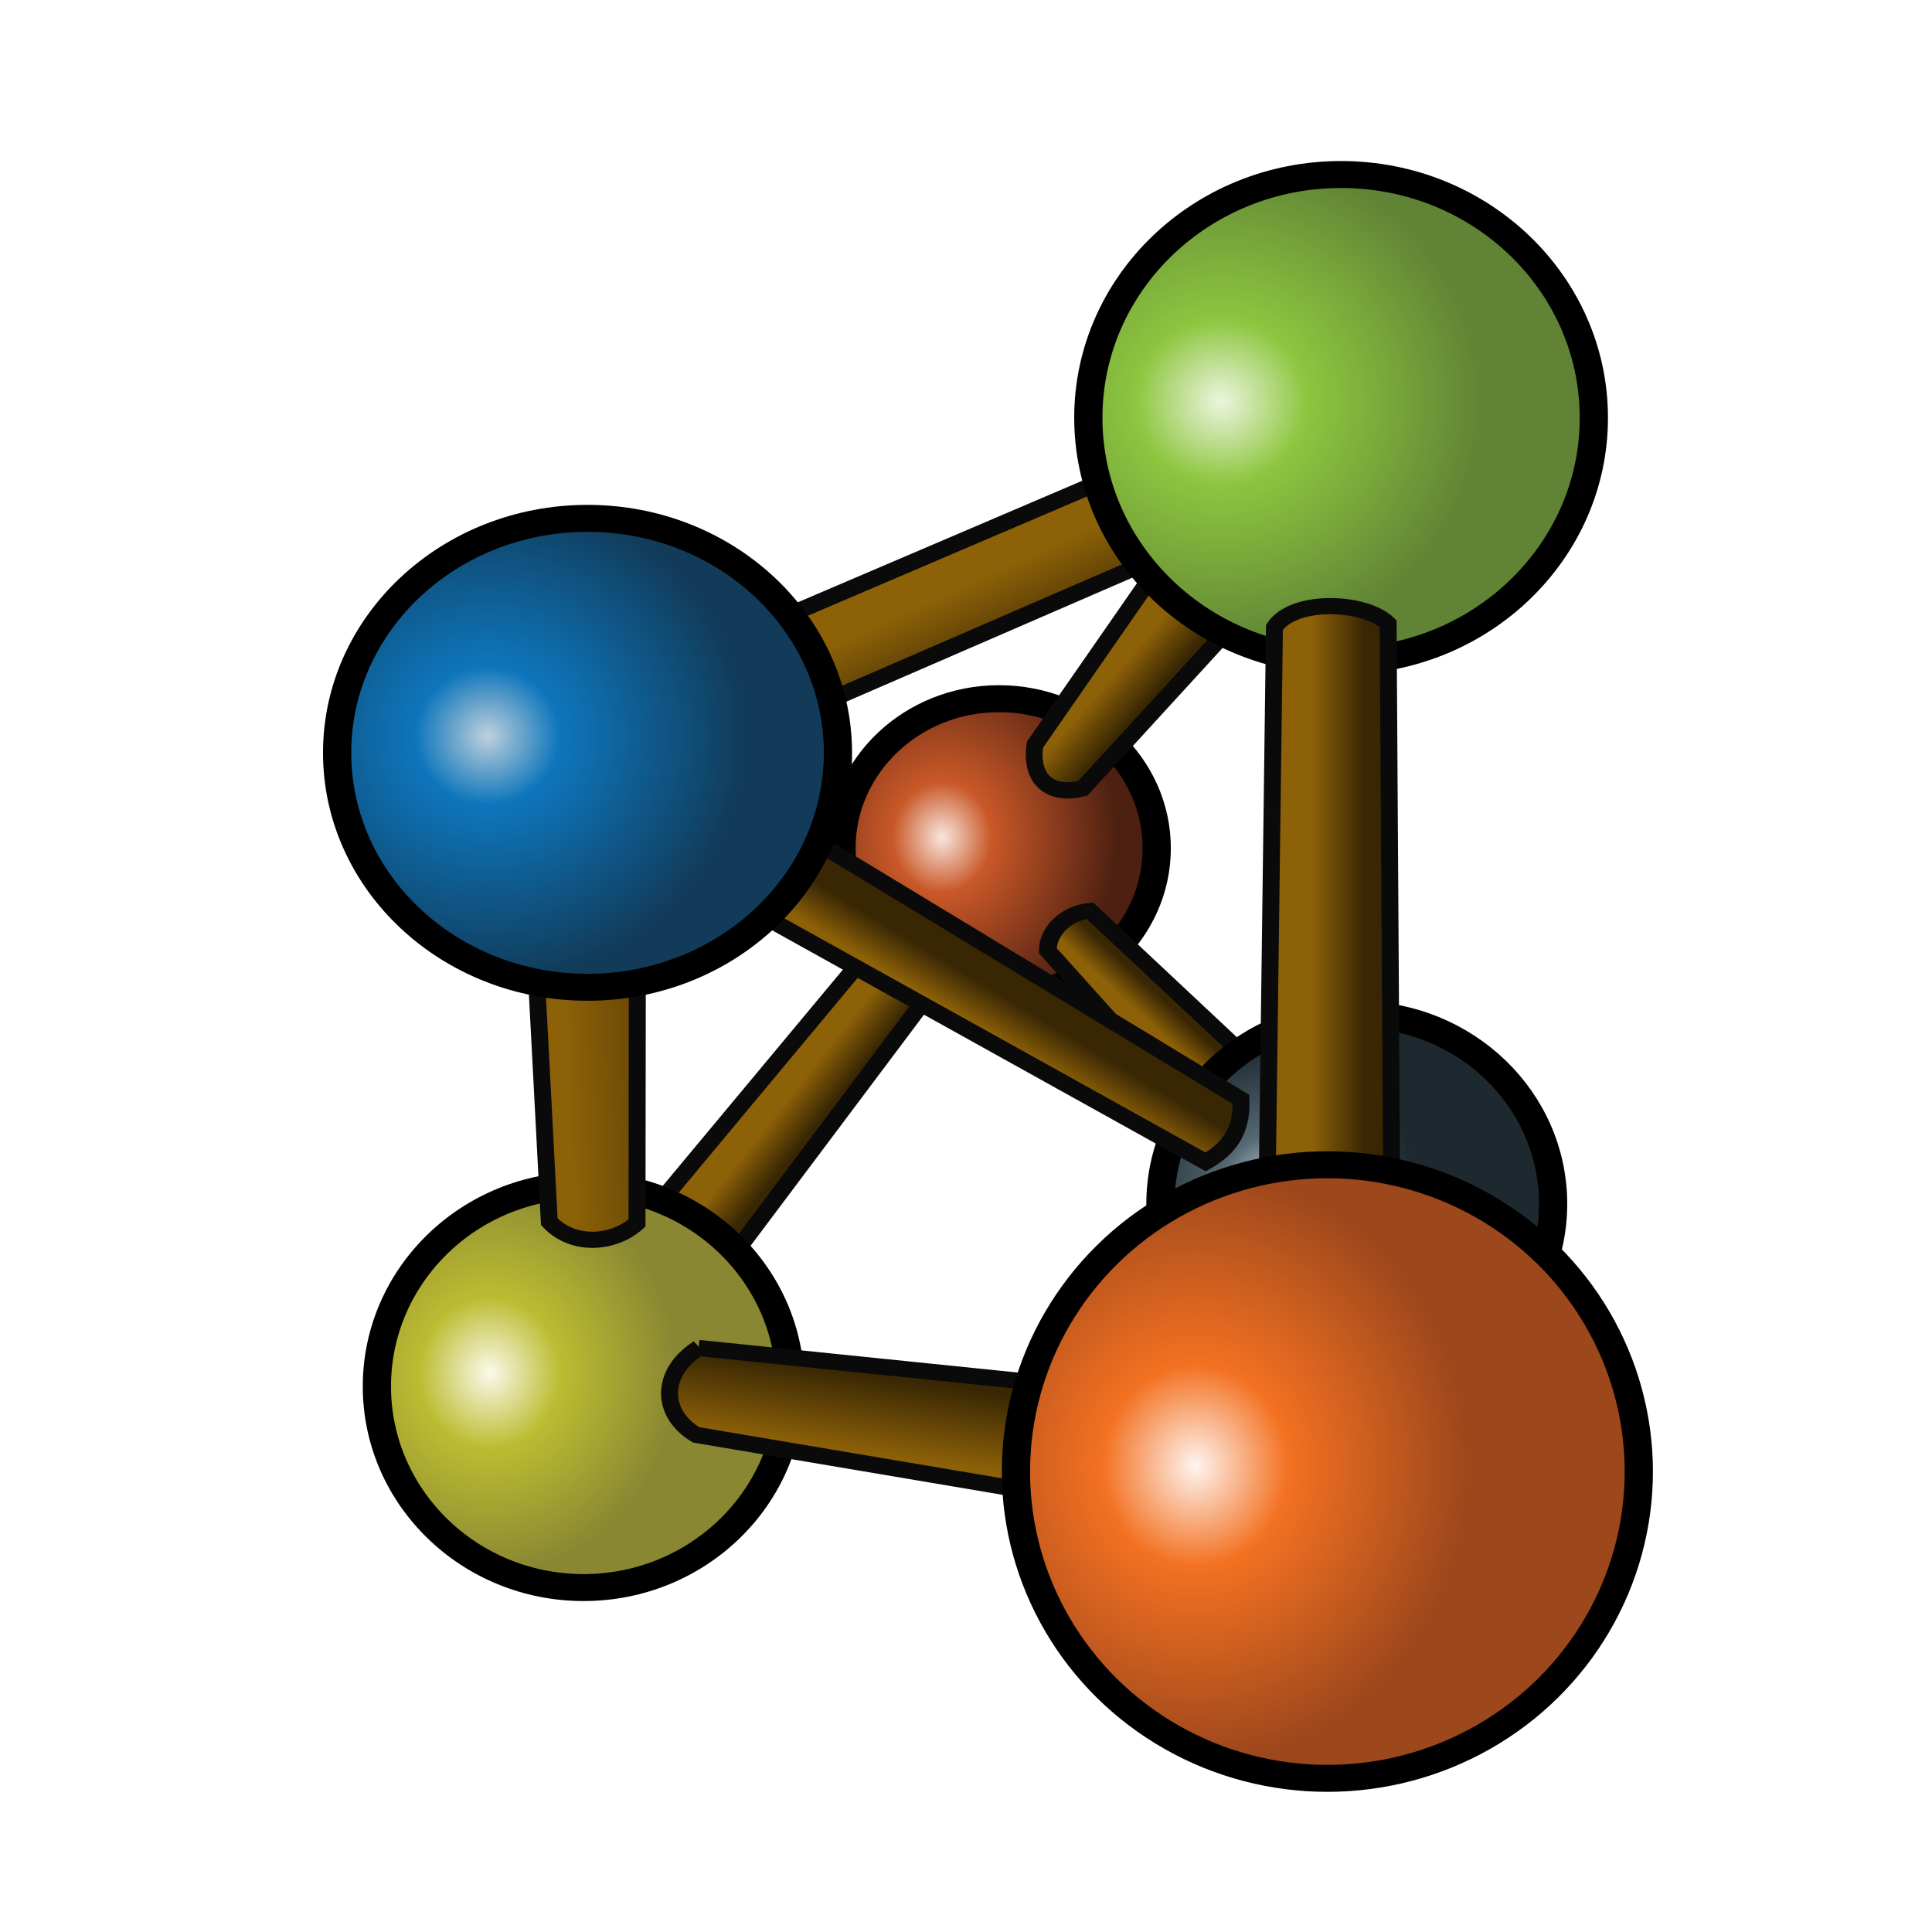
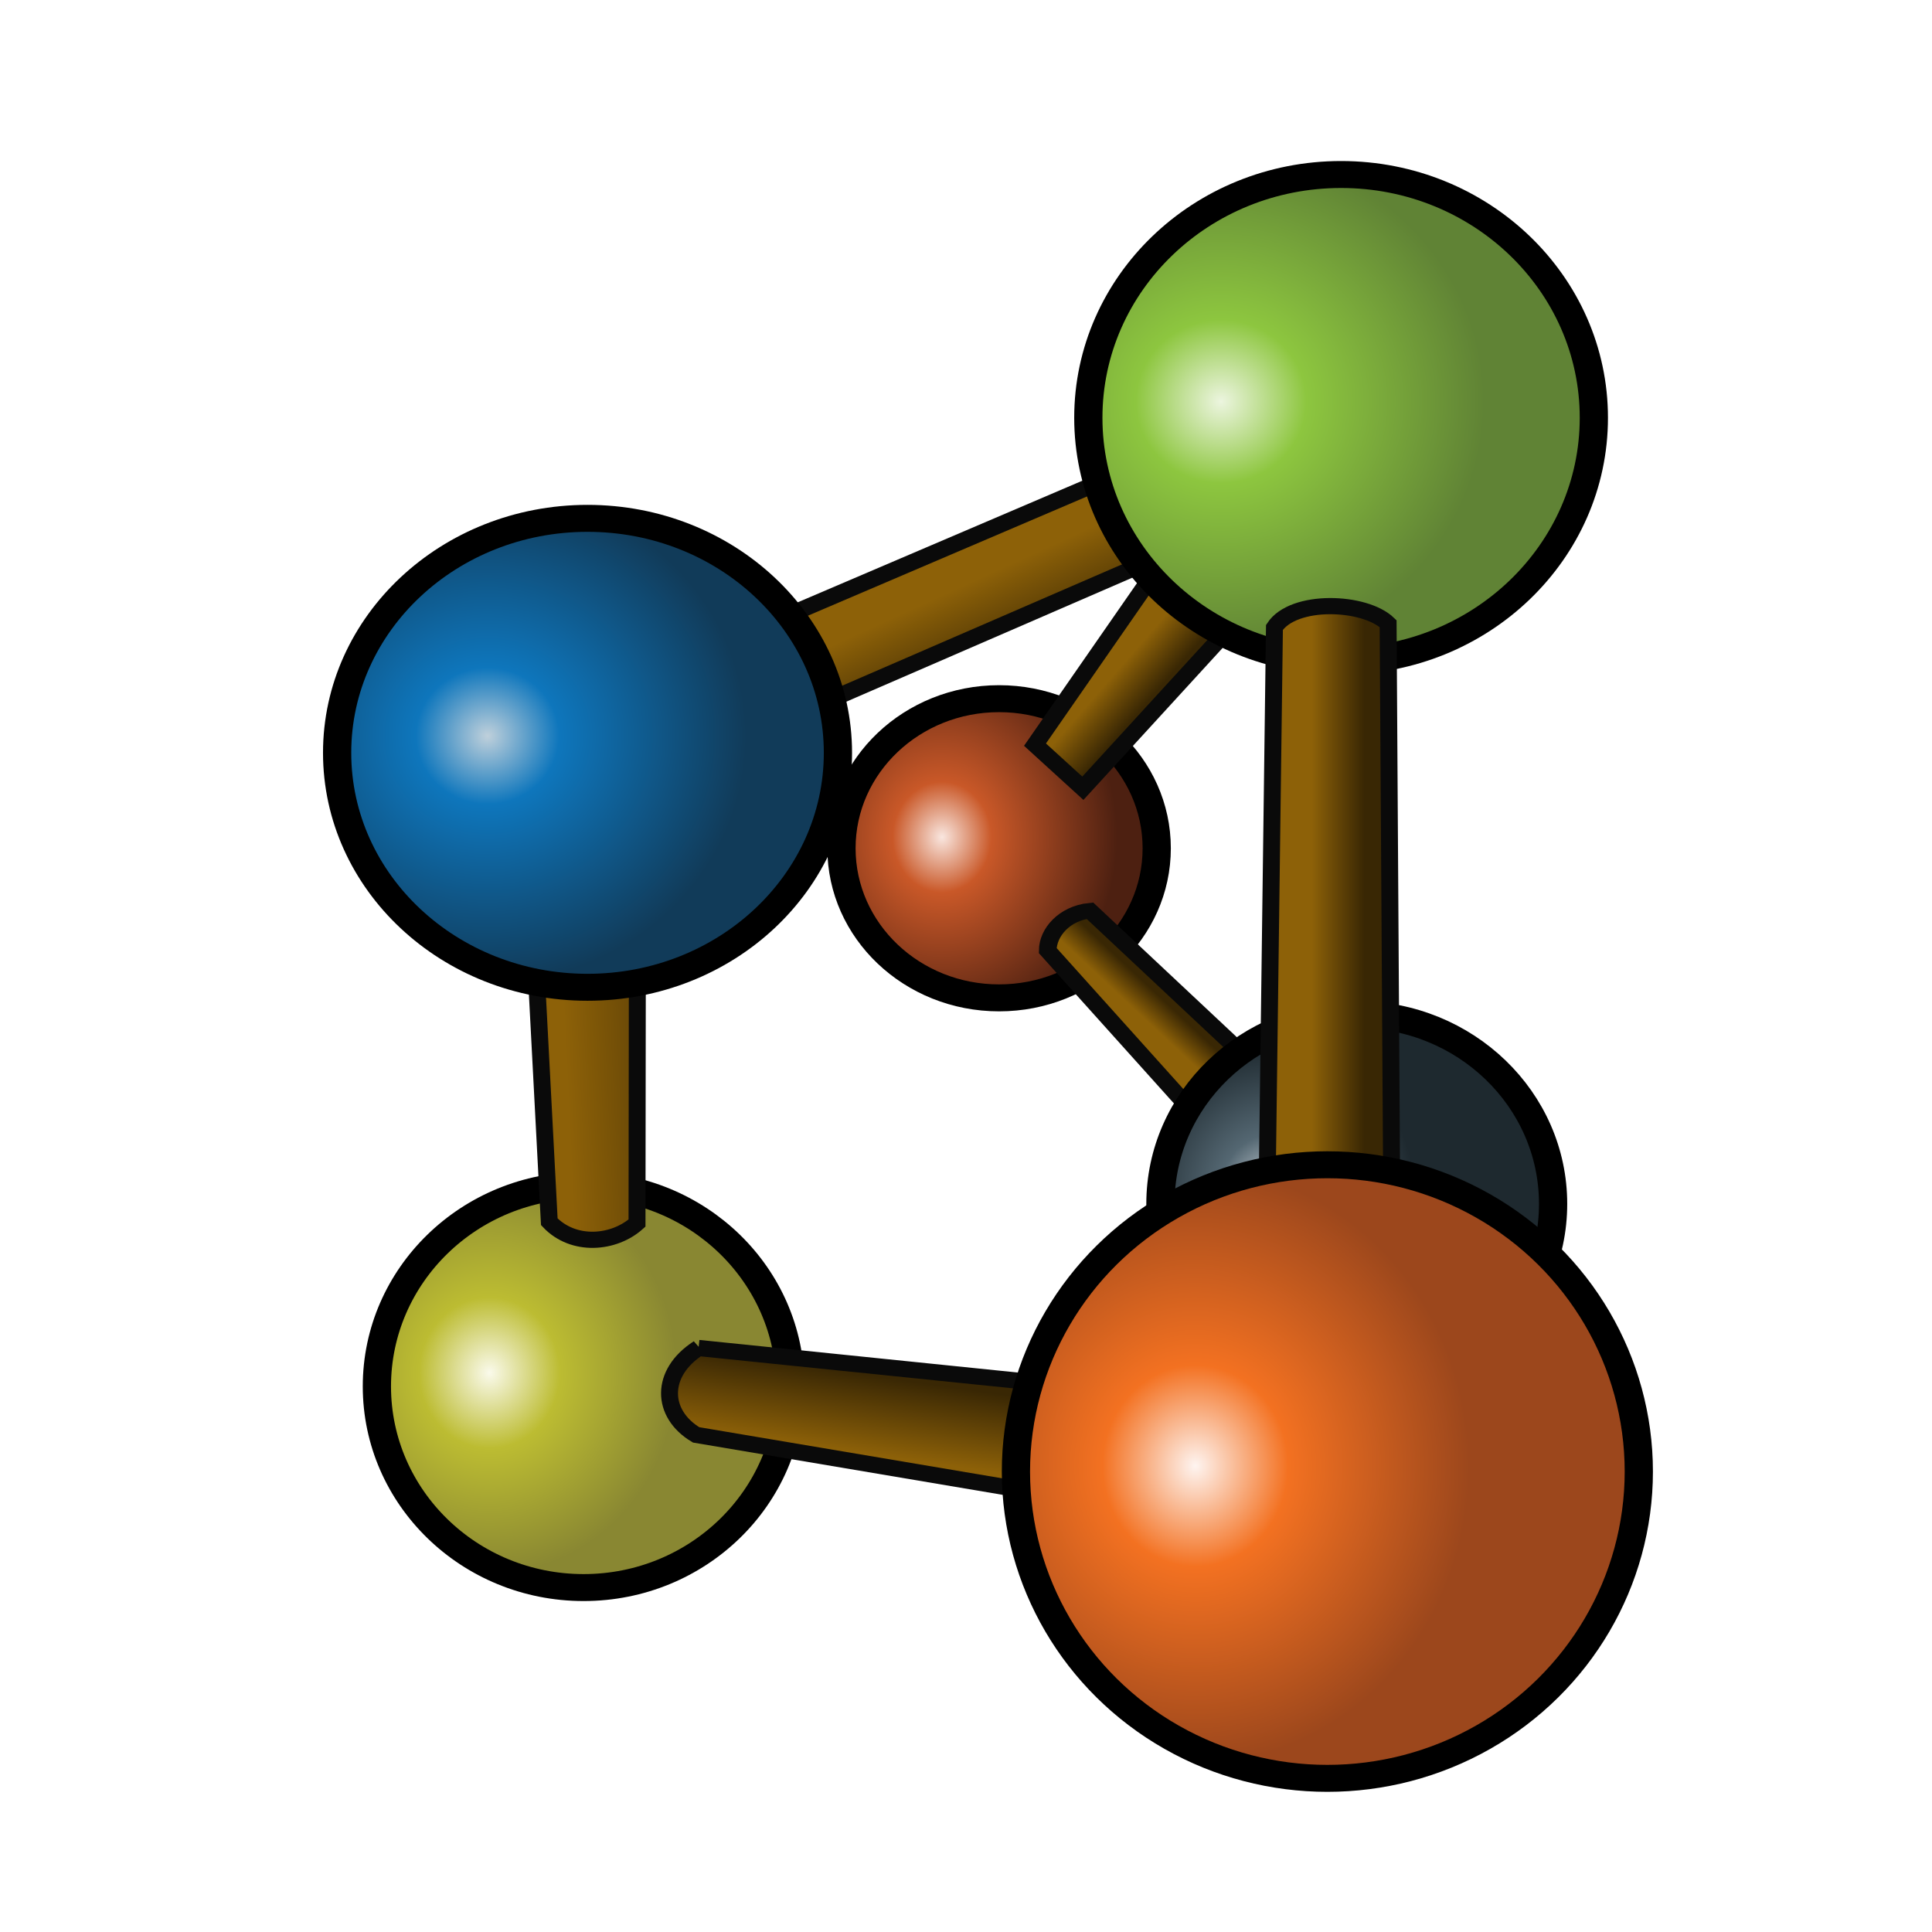
<svg xmlns="http://www.w3.org/2000/svg" xmlns:ns1="http://www.inkscape.org/namespaces/inkscape" xmlns:ns2="http://sodipodi.sourceforge.net/DTD/sodipodi-0.dtd" xmlns:xlink="http://www.w3.org/1999/xlink" version="1.0" width="700" height="700" viewBox="0 0 7000 7000" preserveAspectRatio="xMidYMid meet" id="svg12359" ns1:version="0.92.3 (2405546, 2018-03-11)" ns2:docname="Icon.svg" ns1:export-filename="/home/tim/sources/graphtool/source/app/icon/Icon48x48.png" ns1:export-xdpi="6.1700001" ns1:export-ydpi="6.1700001">
  <defs id="defs13426">
    <linearGradient id="linearGradient15533" ns1:collect="always">
      <stop id="stop15535" offset="0" style="stop-color:#ecf5df;stop-opacity:1" />
      <stop style="stop-color:#8dc63f;stop-opacity:1" offset="0.324" id="stop15537" />
      <stop id="stop15539" offset="1" style="stop-color:#608335;stop-opacity:1" />
    </linearGradient>
    <linearGradient id="linearGradient15525" ns1:collect="always">
      <stop id="stop15527" offset="0" style="stop-color:#fafaeb;stop-opacity:1" />
      <stop style="stop-color:#bcbc32;stop-opacity:1" offset="0.376" id="stop15529" />
      <stop id="stop15531" offset="1" style="stop-color:#898732;stop-opacity:1" />
    </linearGradient>
    <linearGradient id="linearGradient15517" ns1:collect="always">
      <stop id="stop15519" offset="0" style="stop-color:#f9e6df;stop-opacity:1" />
      <stop style="stop-color:#c95828;stop-opacity:1" offset="0.282" id="stop15521" />
      <stop id="stop15523" offset="1" style="stop-color:#4d2011;stop-opacity:1" />
    </linearGradient>
    <linearGradient id="linearGradient15509" ns1:collect="always">
      <stop id="stop15511" offset="0" style="stop-color:#bfd0db;stop-opacity:1" />
      <stop style="stop-color:#0e76bc;stop-opacity:1" offset="0.277" id="stop15513" />
      <stop id="stop15515" offset="1" style="stop-color:#113b59;stop-opacity:1" />
    </linearGradient>
    <linearGradient id="linearGradient15499" ns1:collect="always">
      <stop id="stop15501" offset="0" style="stop-color:#fef4f0;stop-opacity:1" />
      <stop style="stop-color:#f37121;stop-opacity:1" offset="0.339" id="stop15503" />
      <stop id="stop15505" offset="1" style="stop-color:#9c471c;stop-opacity:1" />
    </linearGradient>
    <linearGradient ns1:collect="always" id="linearGradient15469">
      <stop style="stop-color:#dce3e8;stop-opacity:1" offset="0" id="stop15471" />
      <stop id="stop15481" offset="0.405" style="stop-color:#546772;stop-opacity:1;" />
      <stop style="stop-color:#1e292f;stop-opacity:1" offset="1" id="stop15473" />
    </linearGradient>
    <linearGradient ns1:collect="always" id="linearGradient15358">
      <stop style="stop-color:#8d6108;stop-opacity:1;" offset="0" id="stop15360" />
      <stop style="stop-color:#392704;stop-opacity:1" offset="1" id="stop15362" />
    </linearGradient>
    <linearGradient id="linearGradient15302" ns1:collect="always">
      <stop id="stop15306" offset="0" style="stop-color:#8d6108;stop-opacity:1;" />
      <stop id="stop15308" offset="1" style="stop-color:#392704;stop-opacity:1" />
    </linearGradient>
    <linearGradient ns1:collect="always" xlink:href="#linearGradient15302" id="linearGradient15286" x1="4329.025" y1="3381.588" x2="4539.248" y2="3381.588" gradientUnits="userSpaceOnUse" />
    <linearGradient ns1:collect="always" xlink:href="#linearGradient15302" id="linearGradient15318" x1="5632.592" y1="1677.555" x2="5635.948" y2="1513.266" gradientUnits="userSpaceOnUse" />
    <linearGradient ns1:collect="always" xlink:href="#linearGradient15302" id="linearGradient15326" x1="5155.363" y1="-185.044" x2="5150.141" y2="-294.59" gradientUnits="userSpaceOnUse" />
    <linearGradient ns1:collect="always" xlink:href="#linearGradient15302" id="linearGradient15334" x1="419.03" y1="4251.473" x2="411.115" y2="4426.775" gradientUnits="userSpaceOnUse" />
    <linearGradient ns1:collect="always" xlink:href="#linearGradient15358" id="linearGradient15342" x1="3521.27" y1="5116.37" x2="3521.805" y2="4792.325" gradientUnits="userSpaceOnUse" />
    <linearGradient ns1:collect="always" xlink:href="#linearGradient15358" id="linearGradient15370" x1="-1864.708" y1="4250.473" x2="-1866.604" y2="4406.271" gradientUnits="userSpaceOnUse" />
    <linearGradient ns1:collect="always" xlink:href="#linearGradient15358" id="linearGradient15378" x1="2304.552" y1="3004.182" x2="2311.82" y2="3424.472" gradientUnits="userSpaceOnUse" />
    <linearGradient ns1:collect="always" xlink:href="#linearGradient15358" id="linearGradient15392" x1="1362.553" y1="3843.111" x2="2047.723" y2="3811.967" gradientUnits="userSpaceOnUse" />
    <radialGradient ns1:collect="always" xlink:href="#linearGradient15533" id="radialGradient15475" cx="3651.26" cy="1191.044" fx="3651.26" fy="1191.044" r="1004.163" gradientTransform="matrix(1.042,0.021,-0.021,1.047,189.159,-137.859)" gradientUnits="userSpaceOnUse" />
    <radialGradient ns1:collect="always" xlink:href="#linearGradient15517" id="radialGradient15489" cx="2751.413" cy="2994.47" fx="2751.413" fy="2994.47" r="626.199" gradientTransform="matrix(1.112,0.007,-0.009,1.305,-172.288,-929.096)" gradientUnits="userSpaceOnUse" />
    <radialGradient ns1:collect="always" xlink:href="#linearGradient15469" id="radialGradient15491" cx="4039.512" cy="4457.482" fx="4039.512" fy="4457.482" r="780.02" gradientTransform="matrix(0.71,-0.027,0.03,0.8,1184.233,1027.47)" gradientUnits="userSpaceOnUse" />
    <radialGradient ns1:collect="always" xlink:href="#linearGradient15499" id="radialGradient15493" cx="3732.047" cy="5649.134" fx="3732.047" fy="5649.134" r="1237.288" gradientTransform="matrix(0.88,-0.01,0.011,1,520.272,1.511)" gradientUnits="userSpaceOnUse" />
    <radialGradient ns1:collect="always" xlink:href="#linearGradient15525" id="radialGradient15495" cx="923.31" cy="5239.671" fx="923.31" fy="5239.671" r="821.284" gradientTransform="matrix(0.906,-0.005,0.005,1.018,199.926,-103.2)" gradientUnits="userSpaceOnUse" />
    <radialGradient ns1:collect="always" xlink:href="#linearGradient15509" id="radialGradient15497" cx="916.671" cy="2580.827" fx="916.671" fy="2580.827" r="994.791" gradientTransform="matrix(1.034,0.006,-0.006,1.032,122.367,-91.999)" gradientUnits="userSpaceOnUse" />
    <filter style="color-interpolation-filters:sRGB" ns1:label="Drop Shadow" id="filter10552">
      <feFlood flood-opacity="0.498" flood-color="rgb(0,0,0)" result="flood" id="feFlood10554" />
      <feComposite in="flood" in2="SourceGraphic" operator="in" result="composite1" id="feComposite10556" />
      <feGaussianBlur in="composite1" stdDeviation="50" result="blur" id="feGaussianBlur10558" />
      <feOffset dx="50" dy="50" result="offset" id="feOffset10560" />
      <feComposite in="SourceGraphic" in2="offset" operator="over" result="composite2" id="feComposite10562" />
    </filter>
  </defs>
  <ns2:namedview pagecolor="#ffffff" bordercolor="#666666" borderopacity="1" objecttolerance="10" gridtolerance="10" guidetolerance="10" ns1:pageopacity="0" ns1:pageshadow="2" ns1:window-width="1853" ns1:window-height="1025" id="namedview13424" showgrid="false" ns1:zoom="0.90817521" ns1:cx="104.16558" ns1:cy="416.3593" ns1:window-x="67" ns1:window-y="27" ns1:window-maximized="1" ns1:current-layer="layer15" fit-margin-top="0" fit-margin-left="0" fit-margin-right="0" fit-margin-bottom="0" />
  <g ns1:groupmode="layer" id="layer15" ns1:label="base" style="display:inline;opacity:1" transform="translate(-237.471,-624.509)">
    <ellipse style="fill:url(#radialGradient15489);fill-opacity:1;fill-rule:evenodd;stroke:#000000;stroke-width:112.164;stroke-linecap:butt;stroke-linejoin:miter;stroke-miterlimit:4;stroke-dasharray:none;stroke-opacity:1;filter:url(#filter10552)" id="path14530-6" cx="3087.156" cy="3044.332" rx="626.199" ry="622.306" transform="matrix(0.912,0,0,0.871,996.296,1002.797)" />
-     <path transform="matrix(0.54,-0.702,0.735,0.516,996.296,1002.797)" style="fill:url(#linearGradient15370);fill-opacity:1;fill-rule:nonzero;stroke:#0a0a0a;stroke-width:67.298;stroke-miterlimit:4;stroke-dasharray:none;stroke-opacity:1;filter:url(#filter10552)" d="m -2793.091,4090.333 1726.296,66.447 22.149,283.625 -1739.603,20.631 z" id="rect15269" ns1:connector-curvature="0" ns2:nodetypes="ccccc" />
    <ellipse style="fill:url(#radialGradient15495);fill-opacity:1;fill-rule:evenodd;stroke:#000000;stroke-width:112.164;stroke-linecap:butt;stroke-linejoin:miter;stroke-miterlimit:4;stroke-dasharray:none;stroke-opacity:1;filter:url(#filter10552)" id="path14530-35" cx="1436.52" cy="5282.812" rx="821.284" ry="836.856" transform="matrix(0.912,0,0,0.871,996.296,1002.797)" />
    <path style="fill:url(#linearGradient15392);fill-opacity:1;fill-rule:nonzero;stroke:#0a0a0a;stroke-width:67.298;stroke-miterlimit:4;stroke-dasharray:none;stroke-opacity:1;filter:url(#filter10552)" d="m 1222.405,3044.332 428.231,7.786 -1.947,1551.364 c -92.135,86.295 -252.454,100.903 -348.481,-5.505 z" id="rect15259" ns1:connector-curvature="0" ns2:nodetypes="ccccc" transform="matrix(0.912,0,0,0.871,996.296,1002.797)" />
    <path transform="matrix(0.62,0.639,-0.719,0.536,996.296,1002.797)" style="fill:url(#linearGradient15326);fill-opacity:1;fill-rule:nonzero;stroke:#0a0a0a;stroke-width:67.419;stroke-miterlimit:4;stroke-dasharray:none;stroke-opacity:1;filter:url(#filter10552)" d="m 4762.529,-337.059 1146.338,-54.613 21.173,334.532 -1139.716,-43.406 c -60.085,-52.129 -81.425,-155.022 -27.795,-236.513 z" id="rect15265" ns1:connector-curvature="0" ns2:nodetypes="ccccc" />
    <ellipse style="fill:url(#radialGradient15491);fill-opacity:1;fill-rule:evenodd;stroke:#000000;stroke-width:112.164;stroke-linecap:butt;stroke-linejoin:miter;stroke-miterlimit:4;stroke-dasharray:none;stroke-opacity:1;filter:url(#filter10552)" id="path14530-7" cx="4508.105" cy="4523.675" rx="780.02" ry="787.806" transform="matrix(0.912,0,0,0.871,996.296,1002.797)" />
-     <path transform="matrix(0.551,-0.694,0.719,0.536,996.296,1002.797)" style="fill:url(#linearGradient15334);fill-opacity:1;fill-rule:nonzero;stroke:#0a0a0a;stroke-width:67.301;stroke-miterlimit:4;stroke-dasharray:none;stroke-opacity:1;filter:url(#filter10552)" d="m -131.271,4172.478 1124.035,-71.216 -27.846,410.711 -1122.241,-78.314 c -92.188,-68.958 -116.666,-179.969 26.052,-261.181 z" id="rect15263" ns1:connector-curvature="0" ns2:nodetypes="ccccc" />
+     <path transform="matrix(0.551,-0.694,0.719,0.536,996.296,1002.797)" style="fill:url(#linearGradient15334);fill-opacity:1;fill-rule:nonzero;stroke:#0a0a0a;stroke-width:67.301;stroke-miterlimit:4;stroke-dasharray:none;stroke-opacity:1;filter:url(#filter10552)" d="m -131.271,4172.478 1124.035,-71.216 -27.846,410.711 -1122.241,-78.314 z" id="rect15263" ns1:connector-curvature="0" ns2:nodetypes="ccccc" />
    <path transform="matrix(0.83,-0.362,0.379,0.793,996.296,1002.797)" style="fill:url(#linearGradient15378);fill-opacity:1;fill-rule:nonzero;stroke:#0a0a0a;stroke-width:67.298;stroke-miterlimit:4;stroke-dasharray:none;stroke-opacity:1;filter:url(#filter10552)" d="m 1190.386,2836.11 1414.663,10.867 17.399,380.902 -1435.296,-3.171 z" id="rect15261" ns1:connector-curvature="0" ns2:nodetypes="ccccc" />
    <ellipse style="fill:url(#radialGradient15475);fill-opacity:1;fill-rule:evenodd;stroke:#000000;stroke-width:112.164;stroke-linecap:butt;stroke-linejoin:miter;stroke-miterlimit:4;stroke-dasharray:none;stroke-opacity:1;filter:url(#filter10552)" id="path14530" cx="4445.815" cy="1253.549" rx="1004.163" ry="1011.949" transform="matrix(0.912,0,0,0.871,996.296,1002.797)" />
-     <path transform="matrix(0.781,0.451,-0.466,0.749,996.296,1002.797)" style="fill:url(#linearGradient15318);fill-opacity:1;fill-rule:nonzero;stroke:#0a0a0a;stroke-width:67.299;stroke-miterlimit:4;stroke-dasharray:none;stroke-opacity:1;filter:url(#filter10552)" d="m 3229.939,1320.189 2353.525,50.672 c 77.071,117.859 58.77,209.323 12.115,295.205 l -2399.275,40.278 z" id="rect15267" ns1:connector-curvature="0" ns2:nodetypes="ccccc" />
    <ellipse style="fill:url(#radialGradient15497);fill-opacity:1;fill-rule:evenodd;stroke:#000000;stroke-width:112.164;stroke-linecap:butt;stroke-linejoin:miter;stroke-miterlimit:4;stroke-dasharray:none;stroke-opacity:1;filter:url(#filter10552)" id="path14530-3" cx="1452.092" cy="2647.246" rx="994.791" ry="975.326" transform="matrix(0.912,0,0,0.871,996.296,1002.797)" />
    <path style="fill:url(#linearGradient15286);fill-opacity:1;fill-rule:nonzero;stroke:#0a0a0a;stroke-width:67.298;stroke-miterlimit:4;stroke-dasharray:none;stroke-opacity:1;filter:url(#filter10552)" d="m 4181.091,2125.582 c 74.963,-120.605 358.301,-110.223 451.589,-15.572 l 15.572,2600.53 -498.305,-85.646 z" id="rect15255" ns1:connector-curvature="0" ns2:nodetypes="ccccc" transform="matrix(0.912,0,0,0.871,996.296,1002.797)" />
    <path transform="matrix(0.902,0.128,-0.134,0.862,996.296,1002.797)" style="fill:url(#linearGradient15342);fill-opacity:1;fill-rule:nonzero;stroke:#0a0a0a;stroke-width:67.298;stroke-miterlimit:4;stroke-dasharray:none;stroke-opacity:1;filter:url(#filter10552)" d="m 2631.946,4778.846 1694.305,-69.022 13.413,473.384 -1664.086,-45.657 c -151.293,-65.892 -181.275,-233.262 -43.632,-358.705 z" id="rect15257" ns1:connector-curvature="0" ns2:nodetypes="ccccc" />
    <ellipse style="fill:url(#radialGradient15493);fill-opacity:1;fill-rule:evenodd;stroke:#000000;stroke-width:112.164;stroke-linecap:butt;stroke-linejoin:miter;stroke-miterlimit:4;stroke-dasharray:none;stroke-opacity:1;filter:url(#filter10552)" id="path14530-5" cx="4391.313" cy="5637.077" rx="1237.288" ry="1276.218" transform="matrix(0.912,0,0,0.871,996.296,1002.797)" />
  </g>
</svg>